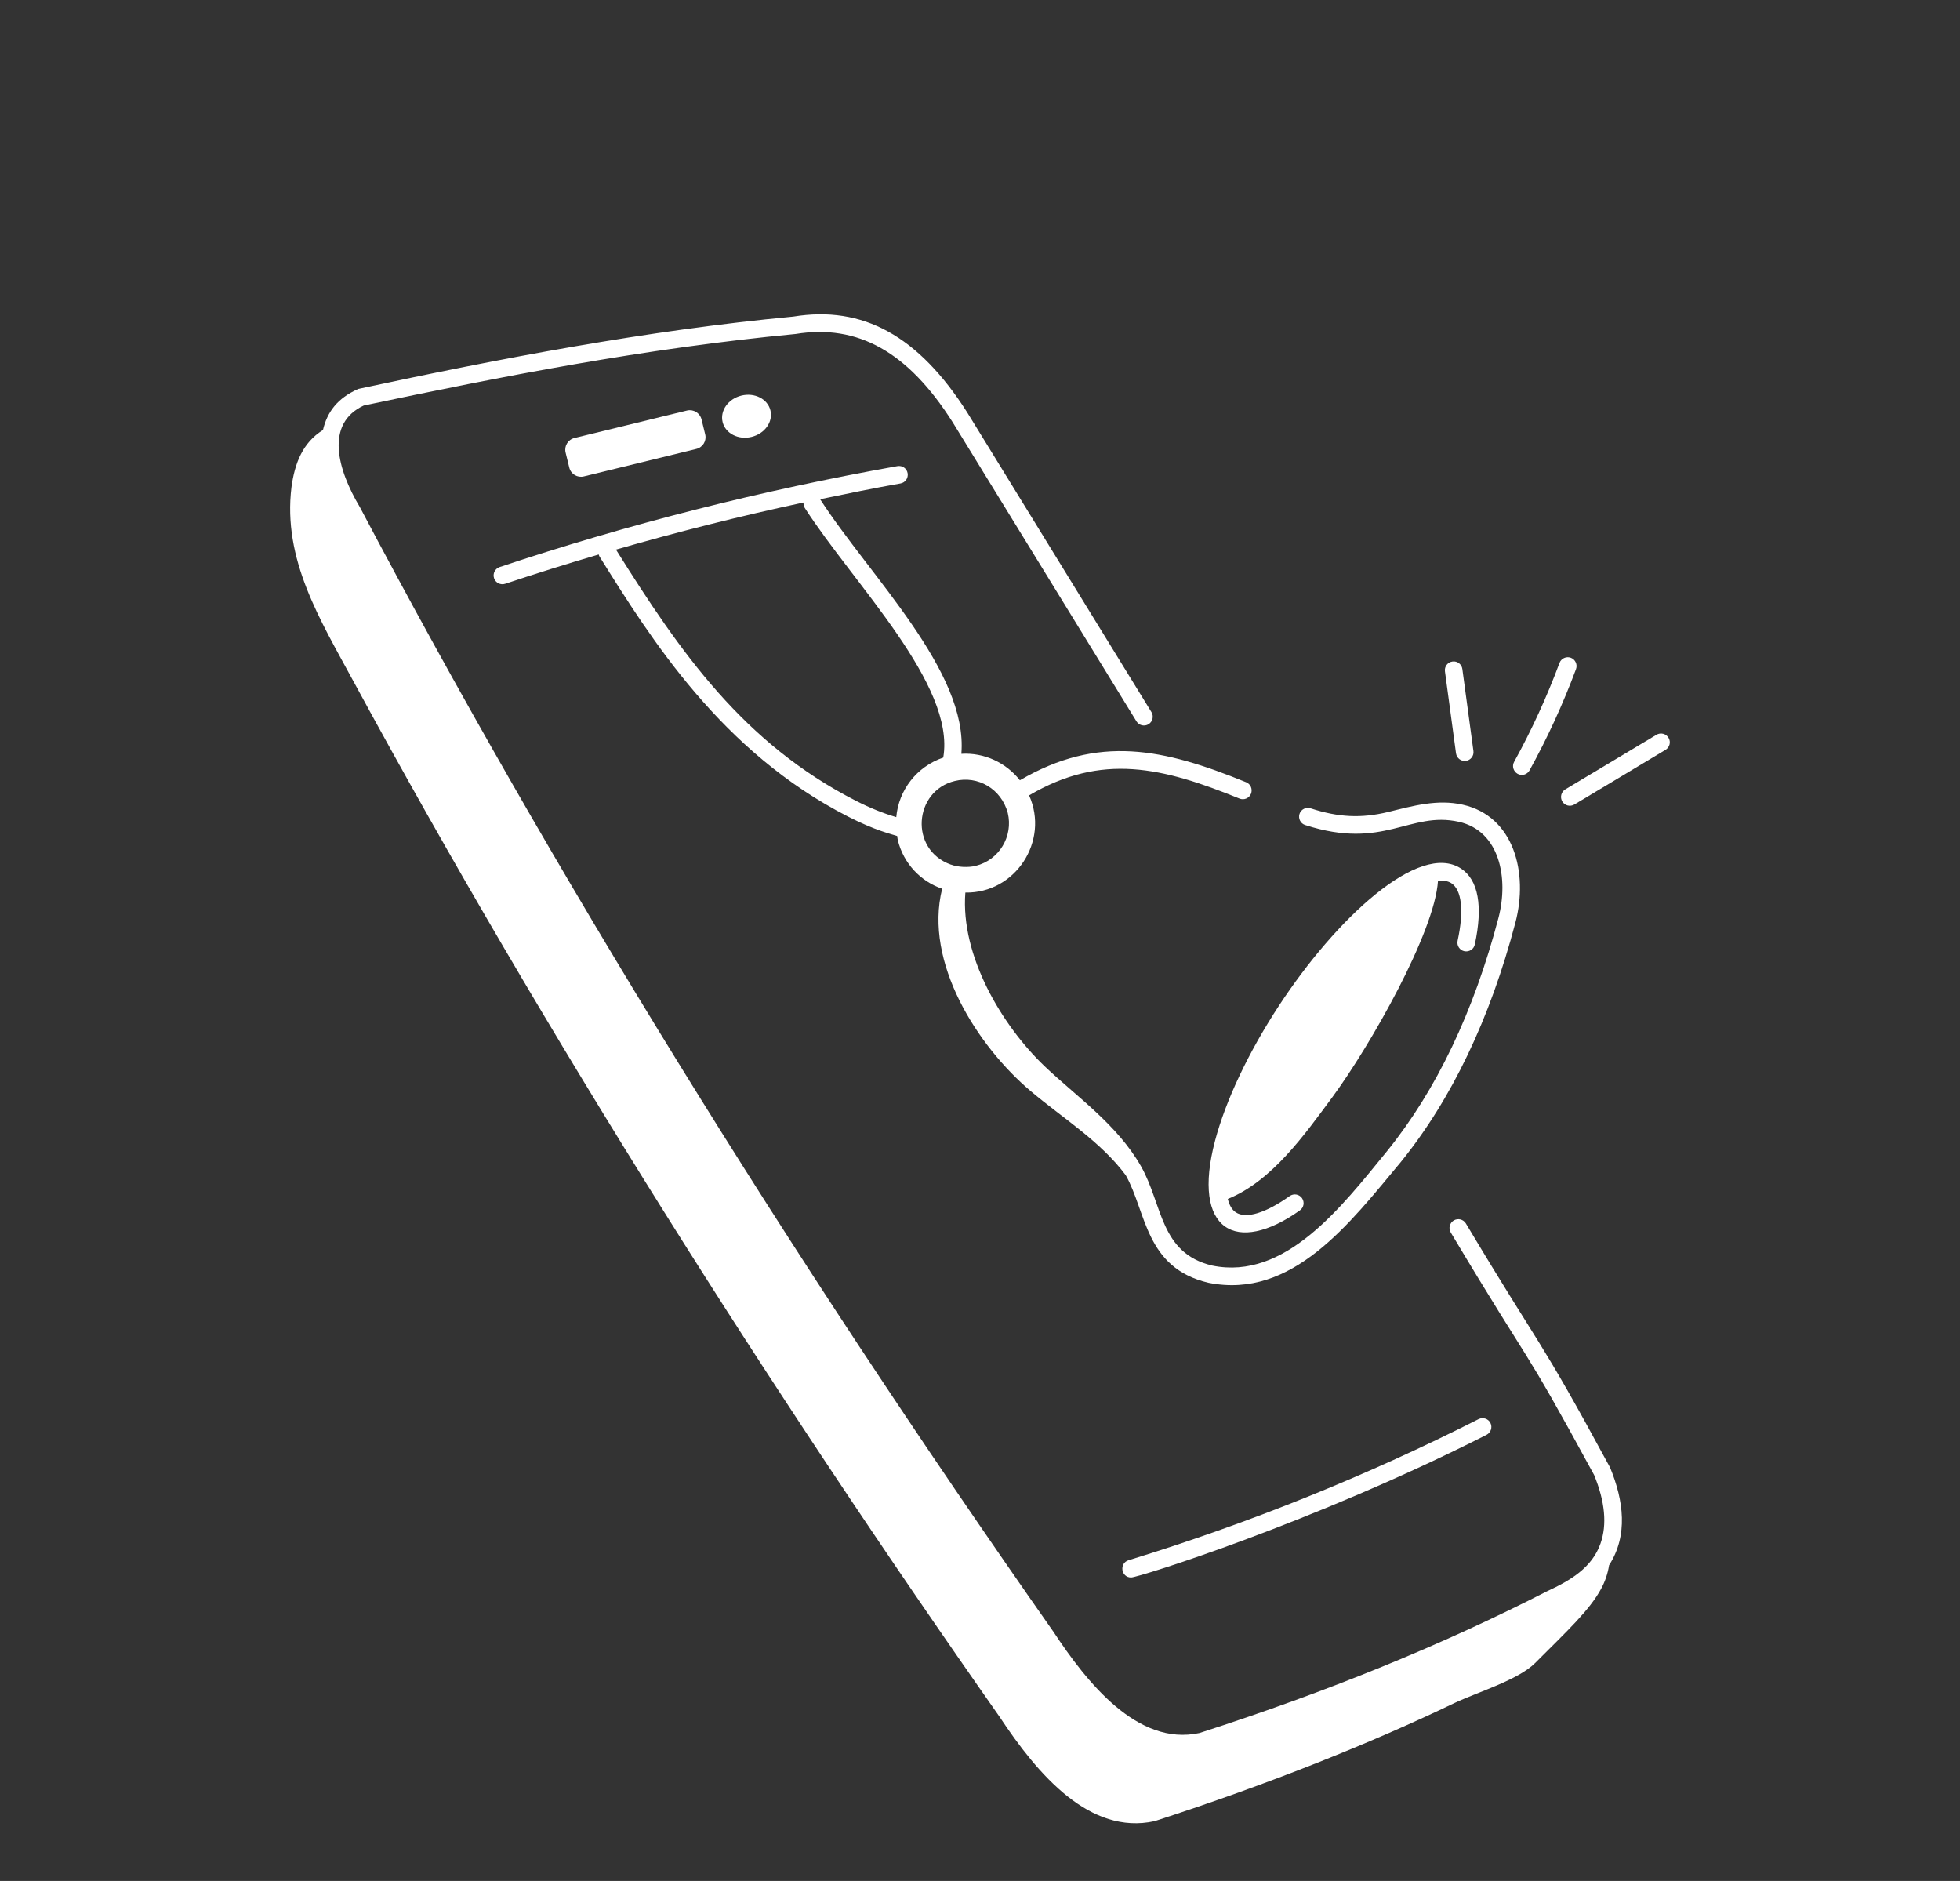
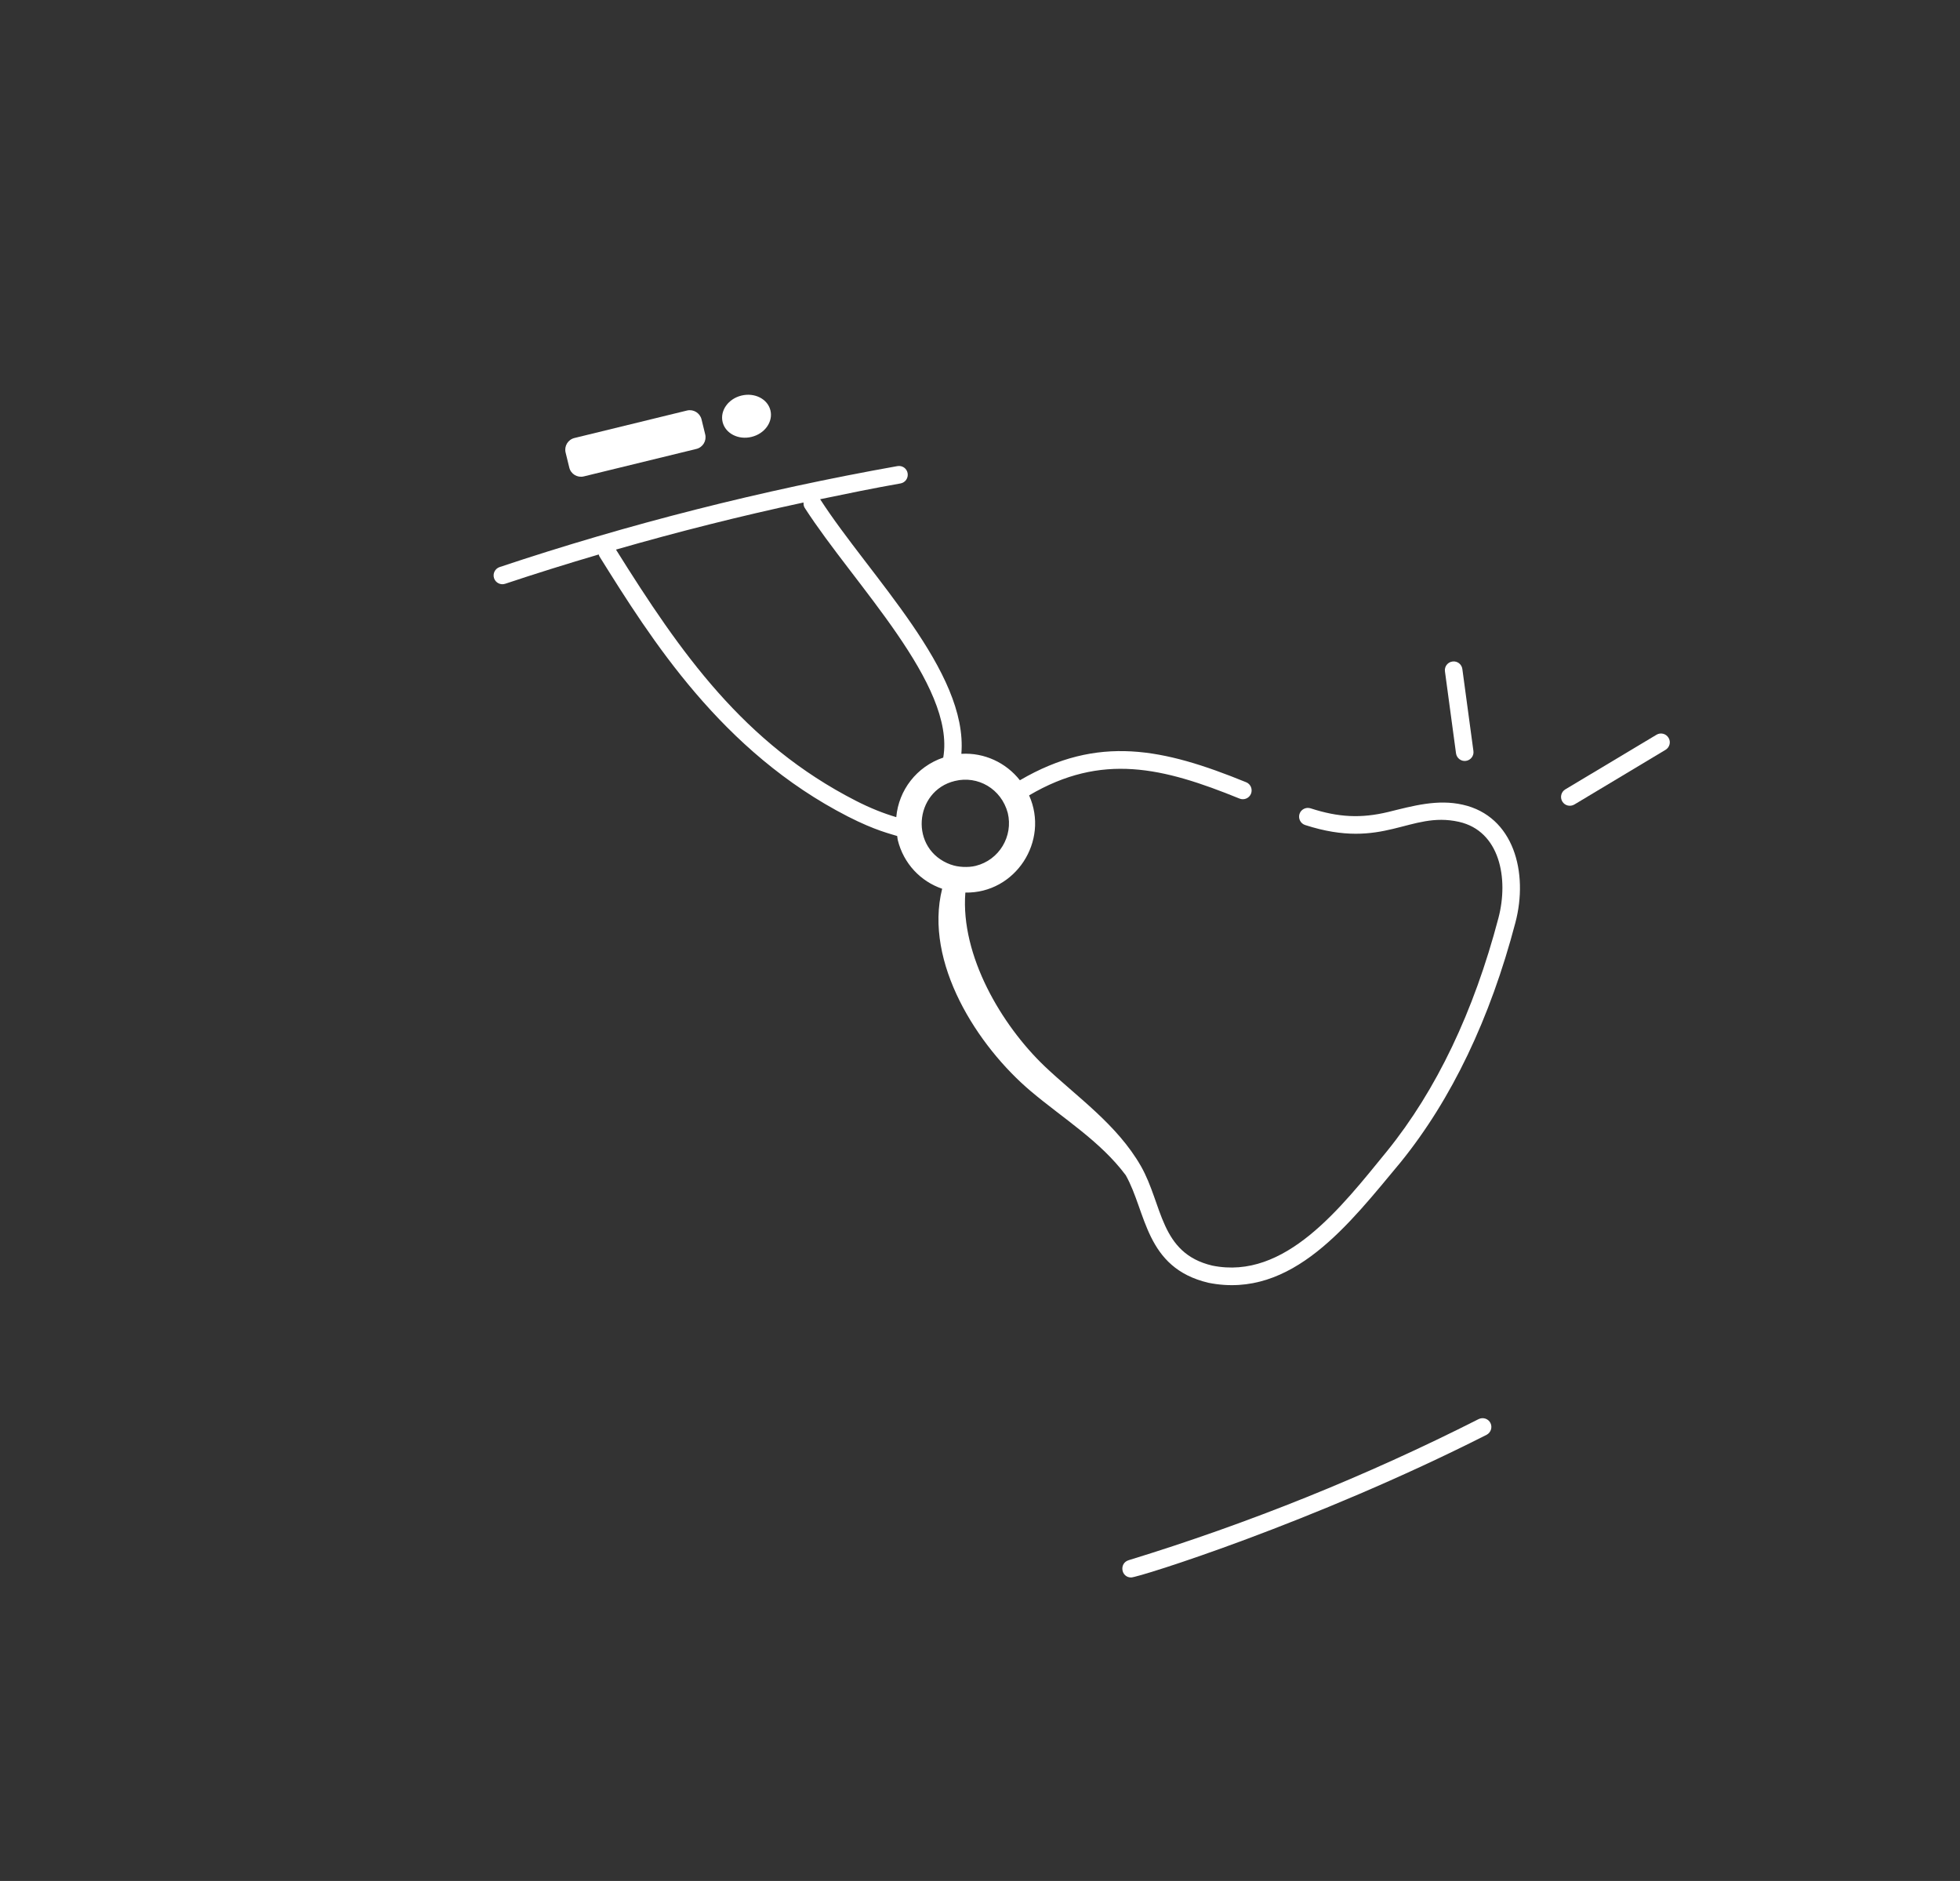
<svg xmlns="http://www.w3.org/2000/svg" width="371" height="356" viewBox="0 0 371 356" fill="none">
  <rect x="0" y="0" width="371" height="356" fill="#333333" stroke="none" />
  <g style="mix-blend-mode:soft-light">
-     <path d="M183.102 78.096C173.84 63.543 163.34 57.775 150.152 59.922C122.235 62.556 94.765 67.837 67.837 73.605C63.806 75.383 61.922 78.03 61.131 81.388C57.284 83.772 55.782 87.71 55.176 92.174C53.477 105.91 60.605 117.301 66.889 128.929C103.54 196.435 145.912 263.273 189.177 324.892C196.529 336.007 206.317 347.359 218.544 344.686C240.414 337.6 259.792 329.791 275.34 322.311C279.609 320.296 287.382 317.951 290.557 314.778C296.92 308.417 300.873 304.742 303.06 300.726C303.837 299.303 304.338 297.776 304.575 296.248C308.211 290.598 307.342 284.013 304.759 277.745C290.926 252.183 291.993 255.87 277.461 231.546C276.987 230.769 275.959 230.519 275.169 230.993C274.378 231.481 274.141 232.495 274.615 233.285C290.781 260.348 287.368 252.736 301.742 279.166C303.811 284.197 304.219 288.556 302.954 292.138C301.36 296.708 297.223 299.144 292.915 301.133C272.903 311.379 251.309 320.176 227.056 327.999C215.278 330.567 205.673 318.333 199.415 308.864C148.77 236.669 104.611 165.067 68.102 95.953C63.873 88.881 61.475 80.176 68.853 76.752C95.004 71.247 121.868 65.94 150.574 63.214C162.378 61.291 171.838 66.585 180.283 79.847L215.116 136.527C215.604 137.304 216.618 137.554 217.409 137.067C218.186 136.58 218.436 135.566 217.949 134.775L183.102 78.096Z" fill="white" />
    <path d="M214.101 298.565C215.563 298.565 248.644 288.148 281.383 271.567C282.2 271.146 282.53 270.145 282.121 269.328C281.713 268.512 280.712 268.182 279.882 268.591C258.644 279.35 236.353 288.332 213.624 295.299C211.793 295.878 212.204 298.565 214.101 298.565Z" fill="white" />
    <path d="M110.497 90.17L131.814 84.968C133.039 84.665 133.777 83.44 133.487 82.228L132.789 79.371C132.486 78.159 131.26 77.408 130.048 77.698L108.732 82.9C107.506 83.203 106.769 84.428 107.058 85.639L107.757 88.497C108.047 89.722 109.285 90.459 110.497 90.17Z" fill="white" />
    <path d="M142.262 82.689C144.765 82.083 146.359 79.831 145.832 77.672C145.305 75.512 142.854 74.261 140.351 74.867C137.848 75.472 136.254 77.724 136.781 79.884C137.308 82.044 139.772 83.308 142.262 82.689Z" fill="white" />
    <path d="M235.868 148.048C220.203 141.661 207.885 139.001 193.051 147.679C190.43 144.347 186.319 142.412 181.971 142.675C183.276 127.082 164.699 109.132 155.24 94.487C160.299 93.434 165.358 92.394 170.456 91.498C171.365 91.34 171.958 90.471 171.8 89.562C171.642 88.653 170.799 88.061 169.864 88.219C144.186 92.789 118.851 99.215 94.571 107.328C93.701 107.618 93.227 108.566 93.517 109.435C93.807 110.317 94.768 110.778 95.625 110.489C101.474 108.539 107.377 106.696 113.332 104.944C113.371 105.089 113.411 105.221 113.49 105.352C123.226 120.932 136.558 142.279 160.499 154.541C165.782 157.241 168.72 157.86 169.826 158.229C169.879 158.479 169.866 158.729 169.932 158.98C171.038 163.483 174.293 166.829 178.337 168.211C174.846 182.171 185.043 198.027 195.109 206.521C201.235 211.696 208.244 215.95 213.079 222.416C217.018 229.357 216.715 239.958 228.744 242.79C244.606 245.977 255.449 231.569 265.159 219.927C274.764 208.049 282.062 192.811 286.845 174.612C289.335 165.17 286.555 154.476 276.872 152.303C272.089 151.223 267.504 152.514 262.748 153.686C257.637 154.911 253.381 154.713 248.071 152.988C247.202 152.711 246.253 153.186 245.977 154.055C245.7 154.924 246.174 155.872 247.044 156.149C261.971 160.982 266.819 153.462 276.147 155.543C283.894 157.281 285.606 166.263 283.63 173.756C278.966 191.496 271.878 206.325 262.577 217.834C253.829 228.554 243.263 242.342 229.469 239.537C219.522 237.193 220.102 227.988 215.965 220.718C211.446 212.816 203.844 207.615 197.705 201.78C189.589 194.023 181.803 180.867 182.725 168.975V168.935C192.198 169.107 198.666 159.19 194.793 150.538C208.56 142.425 220.115 145.244 234.621 151.143C235.465 151.486 236.439 151.091 236.795 150.235C237.138 149.366 236.729 148.391 235.873 148.049L235.868 148.048ZM169.651 154.659C167.28 153.961 164.737 152.96 162.01 151.564C140.799 140.712 128.849 123.618 116.596 104.021C128.269 100.663 140.126 97.673 152.101 95.105C152.075 95.461 152.127 95.829 152.338 96.145C161.639 110.593 180.914 129.583 178.543 143.386C173.497 145.098 170.099 149.562 169.651 154.659ZM184.684 163.878C183.287 164.233 181.285 164.128 180.046 163.654H180.007C172.036 160.809 172.985 149.668 180.744 147.811C185.092 146.744 189.532 149.286 190.757 153.869C191.811 158.268 189.15 162.771 184.684 163.878Z" fill="white" />
-     <path d="M277.184 180.037C278.093 180.222 278.976 179.655 279.16 178.76C280.728 171.503 279.832 166.538 276.552 164.392C268.607 159.19 252.877 173.874 242.099 190.323C236.316 199.159 232.021 208.246 229.992 215.898C225.486 232.965 234.023 237.627 246.052 229.081C246.803 228.554 246.974 227.513 246.447 226.763C245.92 226.012 244.879 225.841 244.128 226.368C239.583 229.594 235.868 230.74 233.931 229.463C233.193 228.988 232.693 228.093 232.403 226.921C240.782 223.536 246.987 214.686 252.113 207.772C259.398 197.895 271.558 176.468 272.191 166.709C273.205 166.616 274.075 166.735 274.733 167.169C276.697 168.46 277.131 172.424 275.906 178.048C275.708 178.956 276.288 179.853 277.184 180.037Z" fill="white" />
    <path d="M277.474 144.009C278.383 143.89 279.029 143.047 278.897 142.139L276.802 126.625C276.684 125.716 275.841 125.071 274.932 125.203C274.022 125.321 273.377 126.164 273.509 127.073L275.603 142.587C275.735 143.508 276.592 144.141 277.474 144.009Z" fill="white" />
-     <path d="M289.515 145.814C292.914 139.65 295.878 133.197 298.316 126.639C298.632 125.783 298.197 124.821 297.341 124.492C296.471 124.176 295.523 124.611 295.193 125.467C292.809 131.88 289.923 138.175 286.603 144.194C286.155 144.997 286.458 146.011 287.262 146.459C288.079 146.907 289.08 146.604 289.515 145.814Z" fill="white" />
    <path d="M315.825 139.634C315.351 138.844 314.323 138.593 313.546 139.067C312.084 139.95 296.735 149.142 296.287 149.405C295.497 149.88 295.246 150.907 295.721 151.697C296.195 152.487 297.209 152.737 298.013 152.263C298.461 152 314.192 142.57 315.272 141.912C316.049 141.438 316.313 140.411 315.825 139.634Z" fill="white" />
  </g>
</svg>